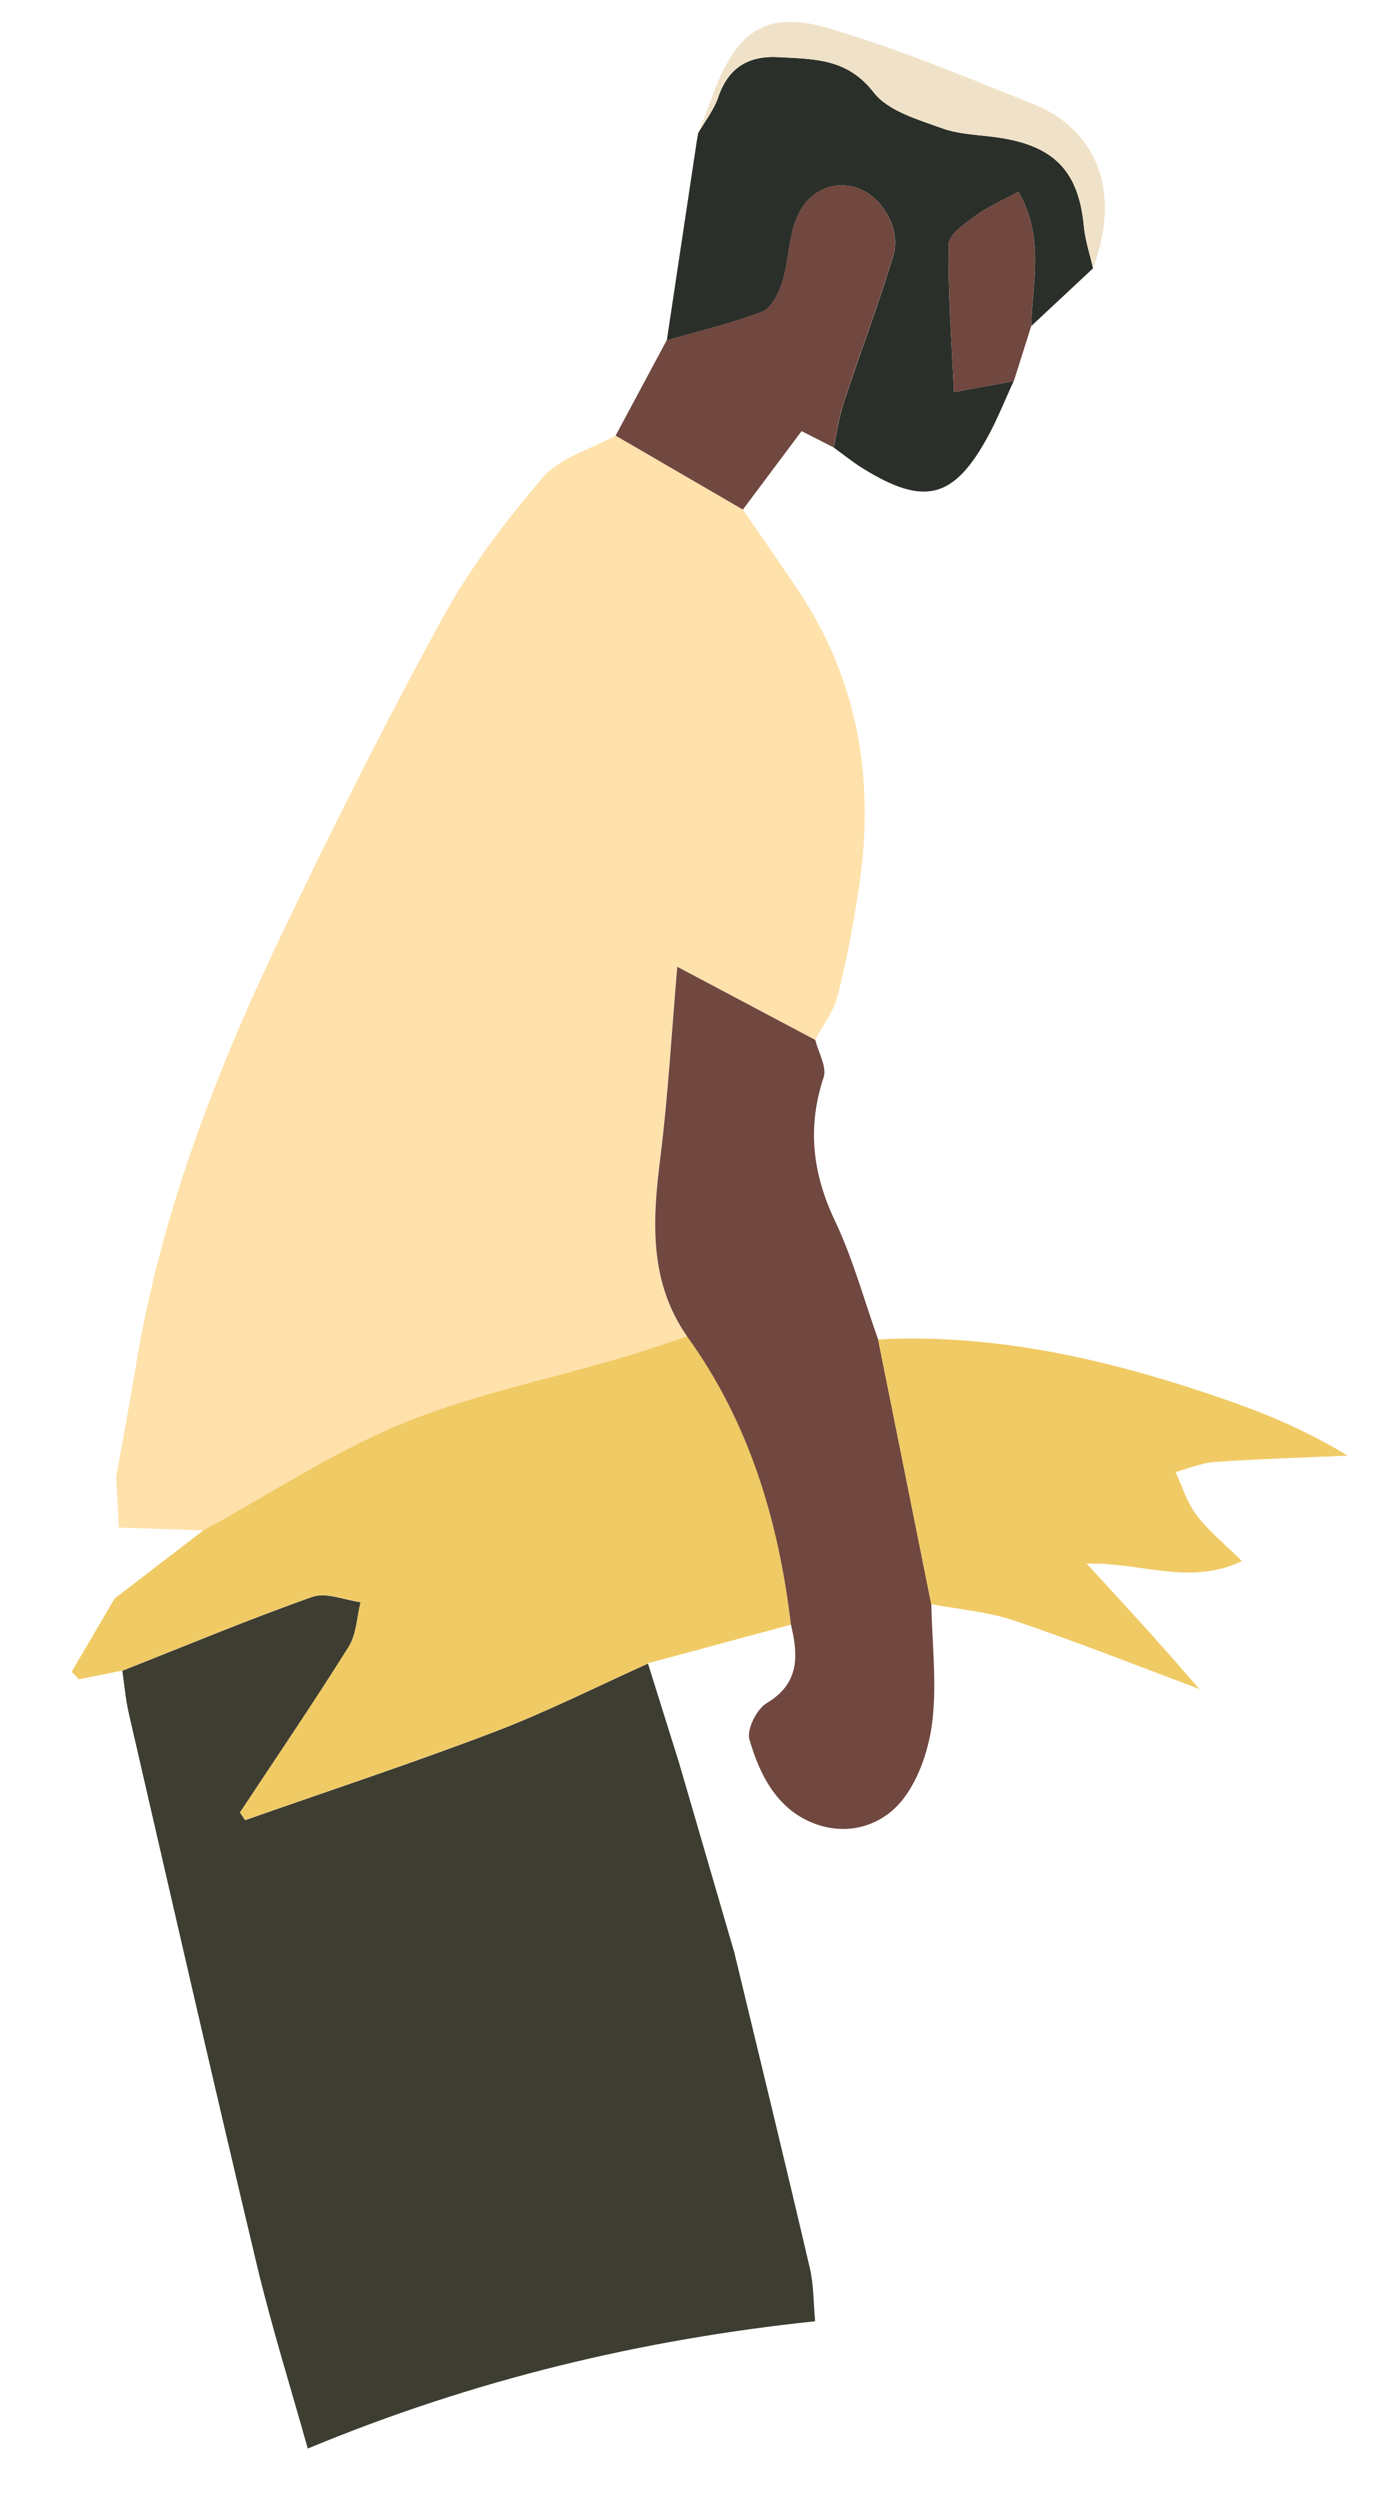
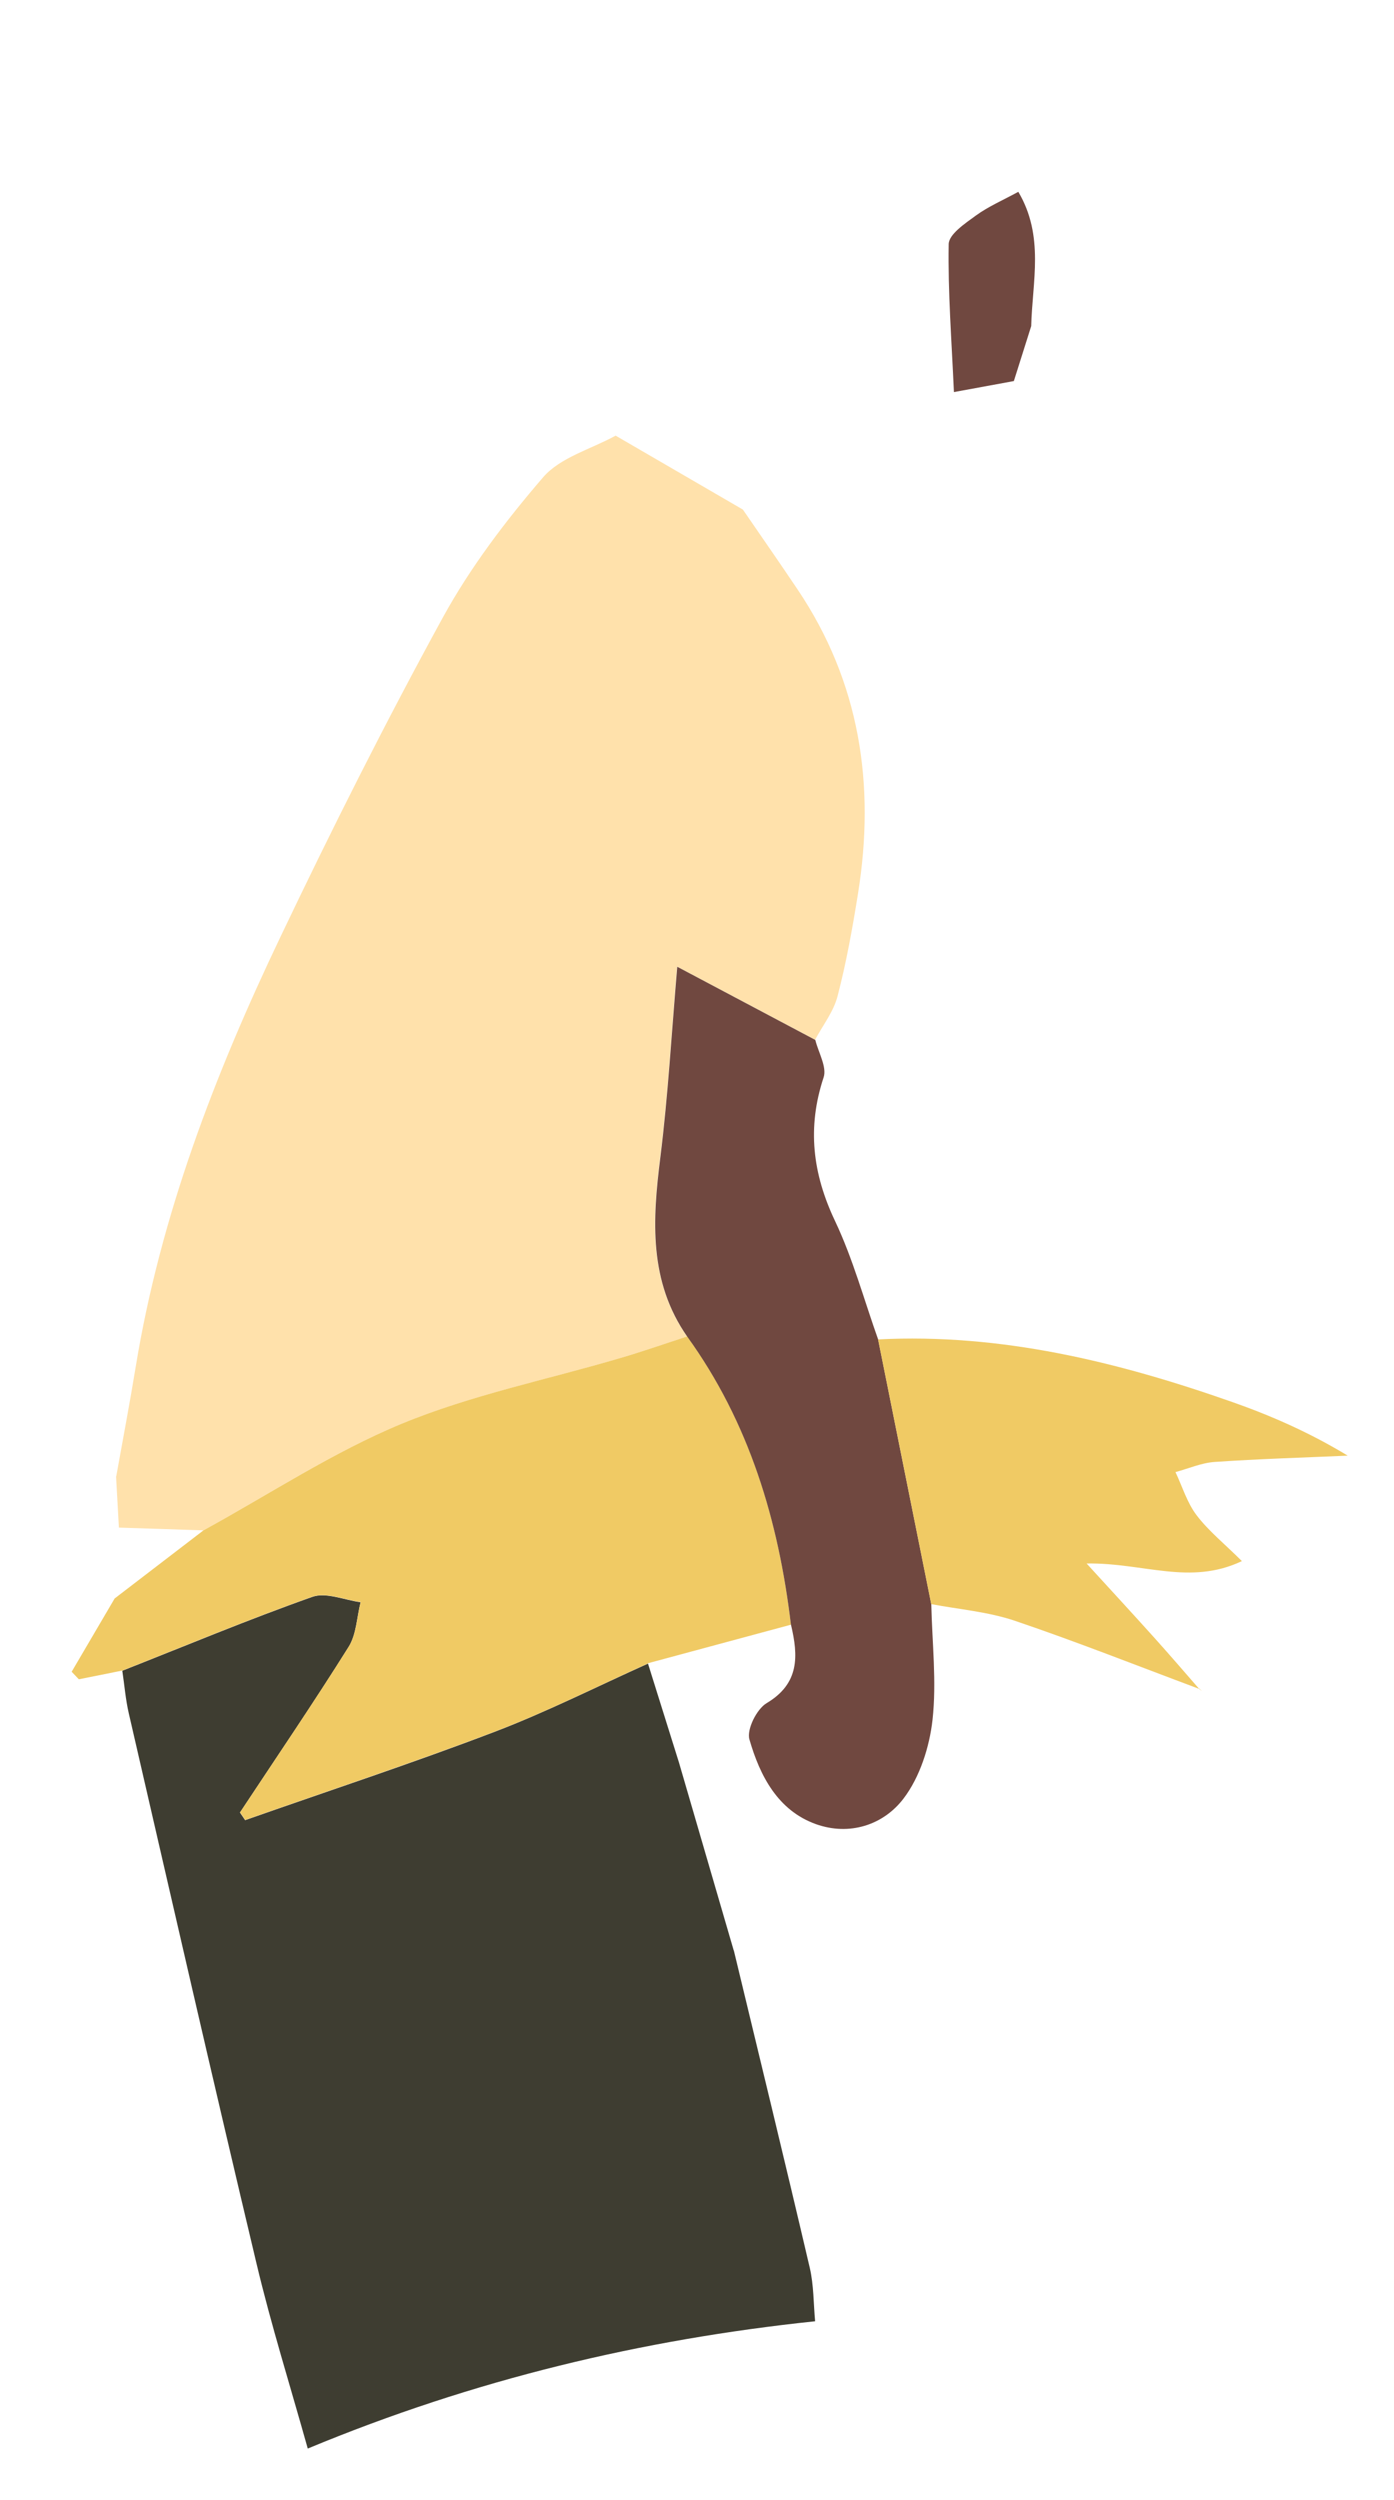
<svg xmlns="http://www.w3.org/2000/svg" width="372" height="667" viewBox="0 0 372 667" fill="none">
  <g clip-path="url(#clip0_916_1817)">
    <path d="M31.02 393.919C32.767 384.207 34.616 374.49 36.21 364.733C42.825 324.291 57.387 286.512 74.888 249.88C88.585 221.16 102.876 192.695 118.155 164.8C125.491 151.415 134.944 138.958 144.918 127.373C149.519 122.032 157.707 119.854 164.285 116.24C175.597 122.817 186.934 129.393 198.245 135.97C203.12 143.063 208.018 150.104 212.819 157.251C229.499 182.041 233.627 209.407 228.963 238.467C227.495 247.63 225.851 256.827 223.513 265.799C222.456 269.935 219.577 273.564 217.519 277.437C205.559 271.093 193.6 264.775 180.68 257.912C179.163 275.664 178.254 292.29 176.172 308.739C174.054 325.521 173.056 341.844 183.338 356.619C177.345 358.572 171.381 360.626 165.356 362.426C145.902 368.171 125.765 372.234 107.107 379.936C88.723 387.525 71.817 398.727 54.282 408.348C46.773 408.093 39.237 407.84 31.729 407.611C31.476 403.048 31.222 398.484 30.969 393.921L31.02 393.919Z" fill="#FFE1AB" />
    <path d="M195.825 520.417C202.627 548.661 209.503 576.877 216.103 605.156C217.169 609.76 217.081 614.645 217.52 619.379C171.325 624.24 126.528 634.892 82.128 653.346C77.401 636.458 72.327 620.302 68.432 603.889C56.817 555.081 45.652 506.151 34.387 457.251C33.512 453.507 33.212 449.61 32.638 445.802C49.518 439.15 66.257 432.146 83.341 426.097C87.007 424.785 91.891 426.945 96.223 427.519C95.21 431.525 95.11 436.13 93.028 439.442C83.684 454.373 73.766 468.92 64.032 483.638L65.415 485.672C87.615 477.863 109.961 470.508 131.933 462.122C145.883 456.8 159.287 450.021 172.923 443.896C175.669 452.693 178.441 461.489 181.187 470.286C186.059 487.014 190.931 503.741 195.801 520.443L195.825 520.417Z" fill="#3E3D31" />
    <path d="M172.946 443.844C159.31 449.969 145.907 456.774 131.955 462.07C109.983 470.431 87.637 477.811 65.438 485.62L64.055 483.586C73.764 468.895 83.682 454.322 93.051 439.39C95.132 436.052 95.233 431.473 96.246 427.467C91.913 426.893 87.031 424.758 83.364 426.045C66.279 432.094 49.516 439.099 32.661 445.75C28.794 446.535 24.927 447.295 21.035 448.081C20.398 447.419 19.759 446.732 19.122 446.07C22.937 439.563 26.776 433.029 30.591 426.522C38.504 420.446 46.418 414.396 54.331 408.32C71.891 398.698 88.797 387.495 107.156 379.908C125.814 372.206 145.951 368.143 165.405 362.398C171.456 360.622 177.394 358.544 183.387 356.591C199.96 379.546 207.758 405.702 211.069 433.514C198.352 436.94 185.661 440.366 172.944 443.793L172.946 443.844Z" fill="#F0CA64" />
    <path d="M211.072 433.565C207.76 405.753 199.962 379.598 183.389 356.643C173.107 341.868 174.106 325.569 176.224 308.787C178.279 292.315 179.215 275.713 180.732 257.96C193.651 264.798 205.611 271.142 217.571 277.486C218.404 280.848 220.704 284.707 219.788 287.482C215.365 300.84 216.822 313.119 222.831 325.784C227.61 335.871 230.579 346.83 234.343 357.423C239.06 380.955 243.778 404.487 248.521 428.018C248.751 438.333 249.973 448.757 248.853 458.901C248.035 466.17 245.476 474.155 241.145 479.867C235.736 487.007 226.644 489.915 217.738 486.733C207.57 483.095 202.776 473.826 199.99 464.136C199.212 461.462 201.935 456.025 204.576 454.451C213.387 449.205 213.034 441.835 211.098 433.589L211.072 433.565Z" fill="#704840" />
-     <path d="M177.949 90.793C180.63 73.015 183.287 55.237 185.968 37.459C186.093 36.84 186.191 36.197 186.29 35.579L186.148 35.79C188.029 32.512 190.475 29.413 191.688 25.91C194.398 17.918 199.934 14.784 207.808 15.253C217.103 15.786 226.058 15.491 233.126 24.633C236.996 29.623 244.873 31.881 251.361 34.225C256.381 36.021 262.028 35.975 267.387 36.861C281.704 39.216 287.911 46.096 289.258 60.45C289.602 64.217 290.854 67.868 291.703 71.587C286.206 76.737 280.683 81.864 275.186 87.014C275.498 75.194 278.758 63.038 271.747 51.184C267.543 53.492 263.714 55.118 260.425 57.513C257.554 59.608 253.226 62.535 253.164 65.144C252.944 77.881 253.941 90.641 254.561 104.618C260.818 103.471 265.668 102.592 270.517 101.686C268.228 106.618 266.225 111.716 263.625 116.483C254.511 133.166 246.618 135.127 230.233 124.967C227.524 123.298 225.052 121.261 222.462 119.408C223.347 115.382 223.923 111.217 225.194 107.327C229.503 94.255 234.379 81.388 238.38 68.228C240.614 60.922 235.072 51.917 228.222 49.972C221.064 47.939 214.178 52.052 211.789 60.438C210.384 65.305 210.262 70.55 208.728 75.371C207.794 78.3 205.865 82.219 203.424 83.146C195.18 86.323 186.479 88.344 177.975 90.817L177.949 90.793Z" fill="#2B2F29" />
    <path d="M248.495 427.994C243.777 404.461 239.06 380.929 234.317 357.398C267.074 355.714 298.268 363.351 328.866 374.107C339.315 377.783 349.495 382.264 359.647 388.407C347.814 388.932 335.999 389.277 324.205 390.082C320.643 390.317 317.19 391.85 313.685 392.798C315.529 396.677 316.785 400.991 319.34 404.328C322.514 408.506 326.743 411.896 331.408 416.545C317.54 423.141 305.13 416.944 289.967 417.183C297.048 424.919 302.585 430.934 308.047 437.004C312.045 441.453 315.944 445.982 319.868 450.485L319.796 450.564C303.464 444.466 287.244 438.03 270.758 432.449C263.634 430.056 255.93 429.427 248.471 428.02L248.495 427.994Z" fill="#F0CA64" />
-     <path d="M177.949 90.793C186.478 88.319 195.153 86.298 203.398 83.121C205.839 82.195 207.793 78.275 208.702 75.347C210.236 70.525 210.358 65.281 211.763 60.414C214.179 52.052 221.037 47.914 228.196 49.948C235.046 51.893 240.588 60.898 238.354 68.204C234.352 81.364 229.452 94.232 225.168 107.303C223.872 111.219 223.321 115.358 222.436 119.384C219.922 118.116 217.408 116.822 213.908 115.035C208.671 122.039 203.457 128.992 198.244 135.97C186.933 129.393 175.596 122.817 164.284 116.24C168.822 107.759 173.384 99.25 177.923 90.769L177.949 90.793Z" fill="#704840" />
-     <path d="M291.676 71.562C290.853 67.842 289.601 64.192 289.232 60.426C287.885 46.072 281.678 39.218 267.361 36.837C262.002 35.951 256.356 36.022 251.335 34.201C244.847 31.856 236.97 29.599 233.1 24.608C226.032 15.466 217.053 15.788 207.782 15.229C199.909 14.786 194.372 17.894 191.662 25.885C190.475 29.414 188.003 32.488 186.121 35.766C189.695 27.813 191.793 18.57 197.183 12.172C206.21 1.498 218.602 6.749 229.188 10.087C244.862 15.065 260.072 21.572 275.413 27.612C293.023 34.548 299.25 51.574 291.674 71.511L291.676 71.562Z" fill="#F0E2C8" />
    <path d="M270.519 101.686C265.668 102.566 260.819 103.471 254.562 104.618C253.942 90.64 252.945 77.881 253.165 65.144C253.2 62.511 257.555 59.608 260.426 57.513C263.715 55.118 267.543 53.466 271.748 51.184C278.759 63.037 275.472 75.169 275.187 87.014C273.632 91.913 272.101 96.811 270.545 101.711L270.519 101.686Z" fill="#704840" />
    <path d="M319.918 450.457C320.208 450.725 320.499 450.993 320.789 451.261C320.474 451.02 320.16 450.778 319.845 450.537L319.918 450.457Z" fill="#F0CA64" />
  </g>
  <defs>
    <clipPath id="clip0_916_1817">
      <rect width="342.797" height="652.42" fill="white" transform="translate(0 15.198) rotate(-2.541)" />
    </clipPath>
  </defs>
</svg>